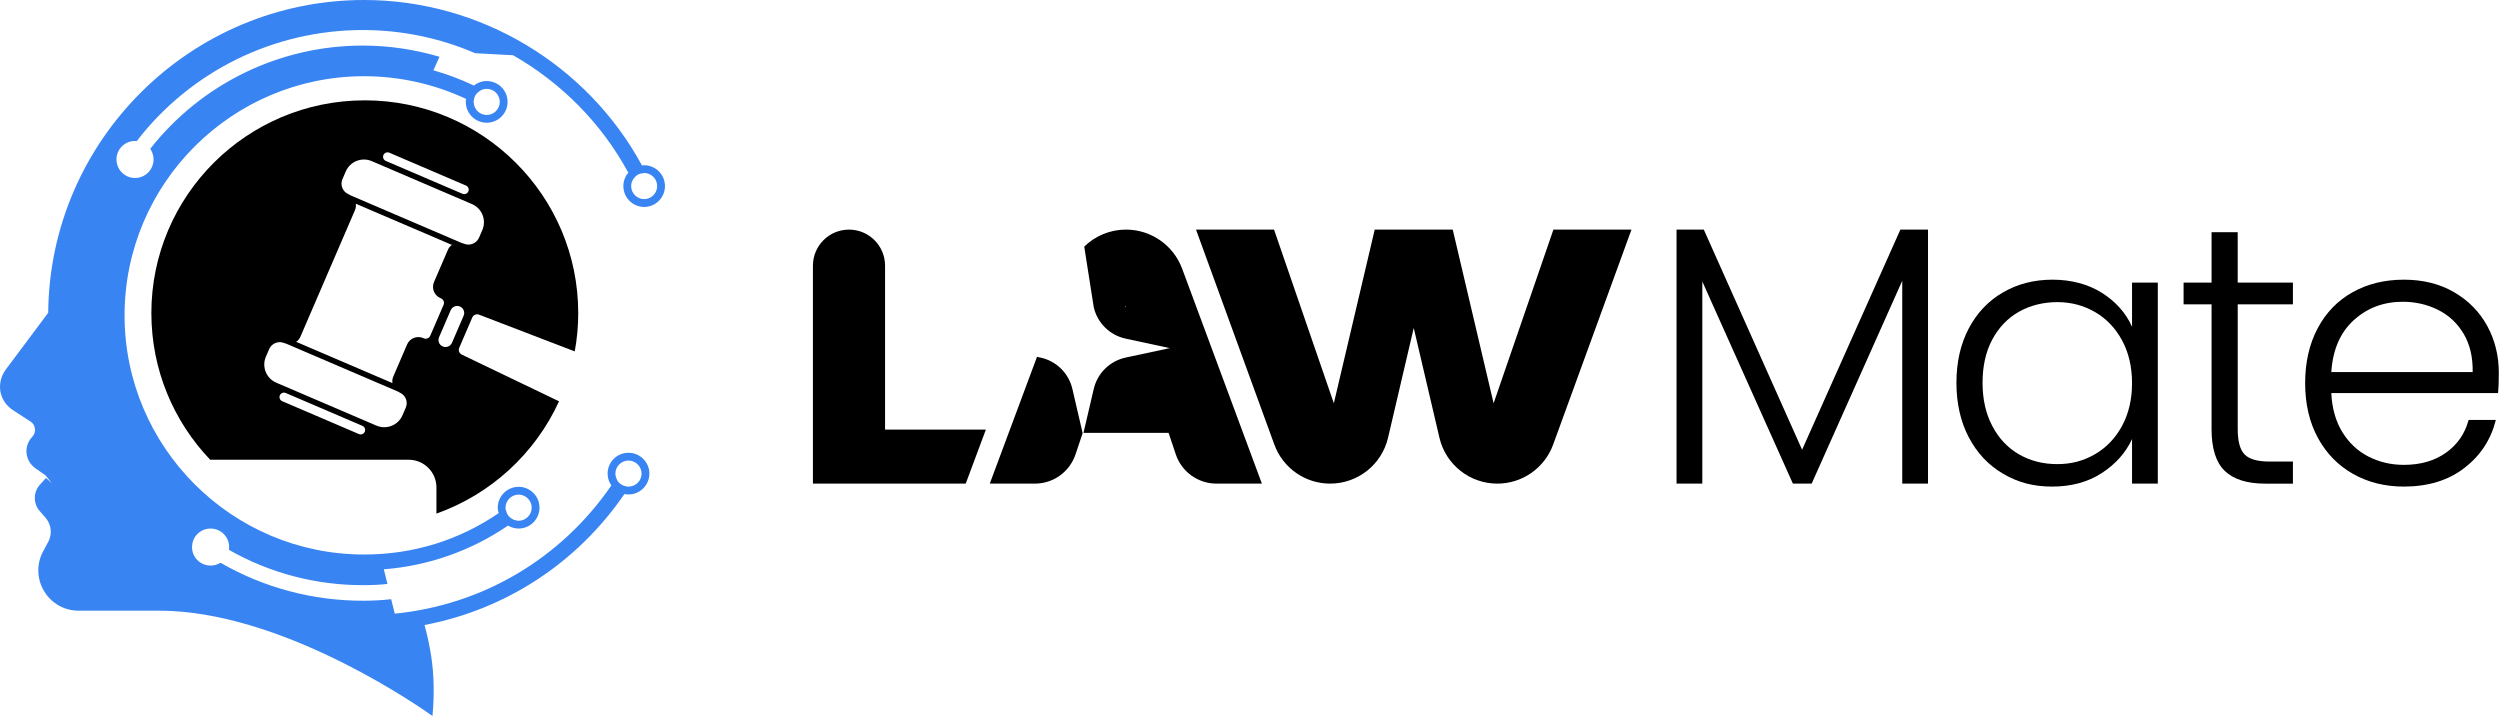
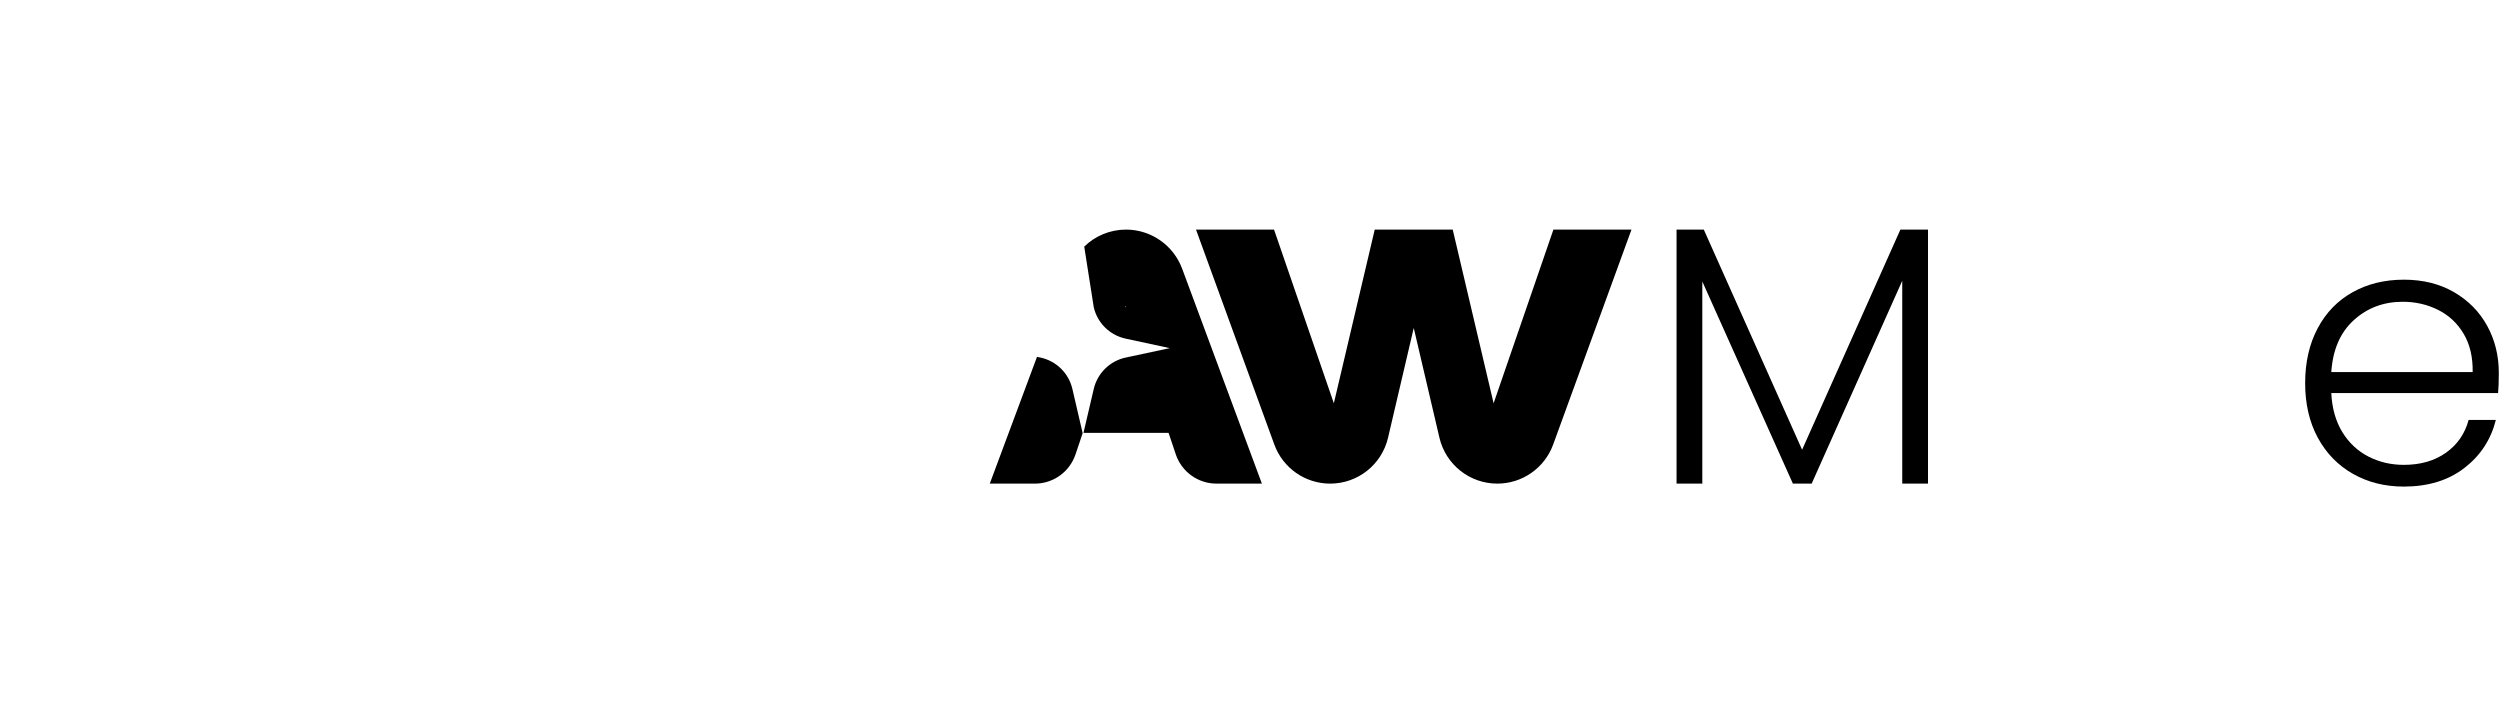
<svg xmlns="http://www.w3.org/2000/svg" width="1470" height="421" viewBox="0 0 1470 421" fill="none">
-   <path d="M0.21 230.172C1.04 234.657 3.697 238.598 7.455 241.063L17.902 247.839C19.366 248.751 20.371 250.304 20.546 252.135C20.74 253.876 20.189 255.617 18.906 256.885C16.528 259.454 15.238 262.936 15.608 266.495C15.964 269.976 17.798 273.18 20.734 275.289L26.871 279.586L30.448 284.071L27.065 281.042L23.578 284.879C19.541 289.28 19.457 295.964 23.3 300.436L26.877 304.552C30.176 308.493 30.824 313.896 28.445 318.471L25.238 324.405C21.382 331.828 21.66 340.525 25.963 347.65C30.279 354.794 37.874 359.091 46.215 359.091H93.671C96.036 359.091 98.415 359.149 100.793 359.265C171.456 362.766 247.938 416.438 254.295 421C255.358 409.255 255.371 397.607 253.466 385.344C252.552 379.488 251.262 373.534 249.61 367.503C297.26 358.456 339.221 331.18 367.171 290.477C367.91 290.652 368.72 290.742 369.55 290.742C376.335 290.742 381.83 285.255 381.83 278.479C381.83 271.717 376.335 266.23 369.55 266.23C362.765 266.23 357.269 271.717 357.269 278.479C357.269 281.048 358.099 283.423 359.473 285.442C329.974 328.437 283.801 355.706 232.113 360.831L230.013 352.315C224.518 352.962 218.925 353.228 213.339 353.228C183.82 353.228 155.06 345.54 129.683 330.915C127.94 331.918 126.015 332.552 123.818 332.552C117.772 332.552 112.911 327.712 112.911 321.674C112.911 315.637 117.772 310.783 123.818 310.783C129.864 310.783 134.725 315.624 134.725 321.674C134.725 322.218 134.725 322.768 134.621 323.312C158.534 336.946 185.654 344.077 213.339 344.077C218.186 344.077 223.046 343.903 227.81 343.353L225.697 334.746C251.813 332.74 277.1 323.855 298.725 309.036C300.559 310.13 302.672 310.777 304.959 310.777C311.731 310.777 317.227 305.289 317.227 298.514C317.227 291.739 311.731 286.251 304.959 286.251C298.174 286.251 292.679 291.739 292.679 298.514C292.679 299.608 292.854 300.714 293.223 301.717C269.855 317.733 242.838 326.055 214.065 326.055C136.455 326.055 73.245 263.02 73.245 185.437C73.245 107.848 136.455 44.819 214.065 44.819C234.86 44.819 255.39 49.394 274.086 58.176C273.892 58.719 273.892 59.269 273.892 59.916C273.892 66.679 279.387 72.166 286.172 72.166C292.957 72.166 298.453 66.679 298.453 59.916C298.453 53.141 292.957 47.654 286.172 47.654C283.334 47.654 280.677 48.657 278.662 50.313C270.963 46.651 262.979 43.629 254.839 41.338L258.417 33.385C243.842 29.075 228.633 26.791 213.339 26.791C164.314 26.791 118.407 49.31 88.364 87.464C89.543 89.295 90.288 91.392 90.288 93.767C90.288 99.714 85.441 104.658 79.382 104.658C73.335 104.658 68.488 99.714 68.488 93.767C68.488 87.729 73.335 82.889 79.382 82.889C79.751 82.889 80.12 82.889 80.399 82.98C111.998 41.894 161.022 17.66 213.345 17.66C236.059 17.66 258.689 22.326 279.394 31.282L301.667 32.479C329.883 48.579 353.601 72.283 369.466 101.552C367.632 103.661 366.536 106.405 366.536 109.421C366.536 116.196 372.032 121.683 378.804 121.683C385.498 121.683 391 116.196 391 109.421C391 102.658 385.505 97.171 378.804 97.171C378.344 97.171 377.89 97.171 377.521 97.346C345.274 37.882 282.336 0 214.071 0C112.283 0 29.178 82.339 28.348 183.91L3.249 217.489C0.586 221.152 -0.503 225.811 0.217 230.198L0.21 230.172ZM371.112 109.401C371.112 108.308 371.377 107.214 371.837 106.302C372.116 105.654 372.472 105.104 372.946 104.561C374.216 102.911 375.959 101.992 377.793 101.901L378.707 101.811L378.985 101.72C379.342 101.72 379.62 101.72 379.899 101.811C383.567 102.354 386.405 105.557 386.405 109.395C386.405 113.614 383.003 117.083 378.791 117.083C374.579 117.083 371.105 113.614 371.105 109.395L371.112 109.401ZM278.474 59.36L278.668 58.9V58.726C278.843 56.81 279.848 55.154 281.416 53.976C282.142 53.413 282.88 52.96 283.606 52.695C284.436 52.416 285.259 52.235 286.179 52.235C290.391 52.235 293.878 55.704 293.878 59.923C293.878 64.142 290.391 67.598 286.179 67.598C282.142 67.598 278.759 64.394 278.564 60.382C278.474 60.188 278.474 60.104 278.474 59.923V59.36ZM297.254 298.521C297.254 294.314 300.74 290.833 304.953 290.833C309.165 290.833 312.639 294.314 312.639 298.521C312.639 302.727 309.165 306.208 304.953 306.208C304.408 306.208 303.754 306.118 303.209 305.93C302.471 305.839 301.745 305.561 301.097 305.102C299.367 304.099 298.083 302.546 297.714 300.721L297.623 300.443L297.533 300.177C297.338 299.808 297.254 299.349 297.254 298.896V298.527V298.521ZM361.845 278.479C361.845 274.273 365.331 270.805 369.543 270.805C373.756 270.805 377.242 274.273 377.242 278.479C377.242 282.511 374.034 285.902 370.088 286.083C369.913 286.174 369.731 286.174 369.543 286.174C369.083 286.174 368.63 286.083 368.26 285.999C366.07 285.63 364.417 284.536 363.218 282.886C362.862 282.343 362.583 281.689 362.408 281.146C362.039 280.317 361.845 279.405 361.845 278.486V278.479Z" fill="#3884F2" />
-   <path d="M89.007 184.138C89.007 217.549 102.167 247.888 123.583 270.325H240.303C249.315 270.325 256.62 277.621 256.62 286.595V302C288.673 290.614 314.702 266.616 328.716 235.967L271.637 208.556C270.071 207.878 269.353 206.072 270.026 204.511L277.7 186.68C278.379 185.119 280.191 184.403 281.769 185.061L337.949 206.614C339.295 199.331 340 191.796 340 184.132C340 115.028 283.807 59 214.5 59C145.193 59 89 115.028 89 184.132L89.007 184.138ZM275.39 112.563C274.814 113.899 273.268 114.512 271.928 113.938L226.838 94.617C225.499 94.042 224.884 92.501 225.46 91.165C226.036 89.83 227.582 89.217 228.922 89.791L274.012 109.112C275.351 109.686 275.966 111.228 275.39 112.563ZM272.86 143.303C272.394 143.116 271.928 142.974 271.456 142.871L206.231 114.918C205.824 114.634 205.377 114.383 204.905 114.183C201.456 112.718 199.884 108.738 201.366 105.306L203.294 100.842C205.837 94.945 212.682 92.21 218.596 94.746L277.506 119.995C283.419 122.53 286.156 129.369 283.613 135.265L281.685 139.729C280.941 141.452 279.57 142.697 277.958 143.342C276.373 143.98 274.562 144.013 272.86 143.309V143.303ZM258.16 198.299L265.018 182.39C265.918 180.3 268.357 179.332 270.453 180.229C272.55 181.126 273.52 183.558 272.621 185.648L265.762 201.556C264.863 203.647 262.424 204.614 260.328 203.718C258.231 202.821 257.261 200.389 258.16 198.299ZM239.371 202.556L231.264 221.368C230.72 222.632 230.559 223.968 230.746 225.245L174.185 201.008C175.24 200.266 176.107 199.234 176.65 197.97L208.696 123.627C209.24 122.376 209.389 121.047 209.207 119.789L265.724 144.006C264.714 144.696 263.893 145.664 263.368 146.883L255.19 165.85C253.618 169.494 255.32 173.726 258.962 175.288L259.305 175.436C260.787 176.068 261.46 177.778 260.826 179.242L252.99 197.408C252.356 198.886 250.655 199.563 249.173 198.924L248.843 198.782C245.188 197.215 240.937 198.905 239.365 202.55L239.371 202.556ZM164.558 232.451C165.133 231.115 166.68 230.502 168.019 231.077L213.109 250.398C214.448 250.972 215.063 252.514 214.487 253.849C213.911 255.184 212.365 255.797 211.026 255.223L165.936 235.902C164.596 235.328 163.982 233.786 164.558 232.451ZM156.347 209.749L158.275 205.272C159.75 201.847 163.736 200.266 167.165 201.737C167.598 201.924 168.025 202.066 168.472 202.156L233.826 230.167C234.188 230.419 234.596 230.638 235.023 230.819C238.465 232.296 240.07 236.27 238.595 239.695L236.666 244.172C234.124 250.069 227.265 252.797 221.352 250.262L162.442 225.013C156.528 222.477 153.804 215.646 156.347 209.749Z" fill="black" />
-   <path d="M520.43 252.59H579.7L567.84 284.37H478V156.22C478 144.5 487.5 135.01 499.21 135.01C510.93 135.01 520.42 144.51 520.42 156.22V252.59H520.43Z" fill="black" />
  <path d="M695.08 157.96C692.53 151.06 687.95 145.33 682.19 141.32C676.41 137.29 669.44 135 662.08 135C652.71 135 643.96 138.73 637.53 145L643.13 180.68C645.28 189.94 652.59 197.13 661.9 199.12L687.82 204.7L661.9 210.25C652.6 212.24 645.29 219.44 643.13 228.69L637.09 254.51H687.12L691.38 267.21C694.85 277.46 704.45 284.36 715.26 284.36H741.99L695.09 157.95L695.08 157.96ZM661.66 180.57L661.87 179.92L662.1 180.57H661.66ZM611.8 210.26L609.76 209.82L581.99 284.37H608.51C619.32 284.37 628.92 277.47 632.39 267.22L634.82 260L636.6 254.7L630.56 228.69C628.41 219.43 621.1 212.24 611.79 210.25L611.8 210.26Z" fill="black" />
  <path d="M959.31 135L913.26 261.38C908.23 275.18 895.11 284.37 880.42 284.37C864.19 284.37 850.09 273.19 846.39 257.39L831.28 192.84L816.17 257.39C812.47 273.2 798.37 284.37 782.14 284.37C767.45 284.37 754.33 275.19 749.3 261.38L703.25 135H749.13L784.3 237.13L808.34 135H854.2L878.24 237.13L913.41 135H959.29H959.31Z" fill="black" />
  <path d="M1133.67 135V284.37H1118.52V165.09L1065.26 284.37H1054.22L1000.96 165.52V284.37H985.81V135H1001.83L1059.63 264.45L1117.43 135H1133.67Z" fill="black" />
-   <path d="M1157.63 193.13C1162.46 183.97 1169.17 176.89 1177.76 171.92C1186.35 166.94 1196.05 164.45 1206.88 164.45C1217.71 164.45 1227.84 167.05 1236 172.24C1244.15 177.43 1250.03 184.07 1253.64 192.15V166.17H1268.79V284.37H1253.64V258.18C1249.88 266.27 1243.93 272.94 1235.78 278.21C1227.62 283.48 1217.92 286.11 1206.66 286.11C1195.4 286.11 1186.35 283.59 1177.76 278.53C1169.17 273.48 1162.46 266.34 1157.63 257.1C1152.79 247.86 1150.38 237.18 1150.38 225.06C1150.38 212.94 1152.8 202.3 1157.63 193.13ZM1247.79 200.16C1243.89 192.94 1238.59 187.39 1231.88 183.49C1225.17 179.59 1217.77 177.65 1209.69 177.65C1201.61 177.65 1193.81 179.53 1187.18 183.28C1180.54 187.03 1175.31 192.48 1171.48 199.62C1167.65 206.76 1165.74 215.24 1165.74 225.05C1165.74 234.86 1167.65 243.2 1171.48 250.49C1175.3 257.78 1180.53 263.34 1187.18 267.16C1193.82 270.99 1201.32 272.9 1209.69 272.9C1218.06 272.9 1225.17 270.95 1231.88 267.06C1238.59 263.16 1243.89 257.61 1247.79 250.39C1251.69 243.17 1253.64 234.8 1253.64 225.28C1253.64 215.76 1251.69 207.39 1247.79 200.17V200.16Z" fill="black" />
-   <path d="M1315.78 178.95V252.34C1315.78 259.56 1317.15 264.54 1319.89 267.28C1322.63 270.02 1327.47 271.39 1334.39 271.39H1348.24V284.38H1332C1321.32 284.38 1313.38 281.89 1308.19 276.91C1303 271.93 1300.4 263.74 1300.4 252.34V178.95H1283.95V166.18H1300.4V136.52H1315.77V166.18H1348.24V178.95H1315.77H1315.78Z" fill="black" />
  <path d="M1468.87 231.12H1370.8C1371.23 240.07 1373.4 247.72 1377.29 254.07C1381.19 260.42 1386.31 265.22 1392.66 268.47C1399.01 271.72 1405.94 273.34 1413.44 273.34C1423.25 273.34 1431.52 270.96 1438.23 266.2C1444.94 261.44 1449.38 255.02 1451.54 246.93H1467.56C1464.67 258.48 1458.5 267.9 1449.05 275.18C1439.6 282.47 1427.73 286.11 1413.44 286.11C1402.33 286.11 1392.37 283.62 1383.57 278.64C1374.76 273.66 1367.87 266.59 1362.9 257.43C1357.92 248.27 1355.43 237.55 1355.43 225.28C1355.43 213.01 1357.88 202.26 1362.79 193.03C1367.69 183.79 1374.55 176.72 1383.36 171.81C1392.16 166.9 1402.19 164.45 1413.45 164.45C1424.71 164.45 1434.56 166.9 1443 171.81C1451.44 176.72 1457.94 183.32 1462.48 191.62C1467.02 199.92 1469.3 209.12 1469.3 219.22C1469.3 224.41 1469.16 228.39 1468.87 231.13V231.12ZM1448.62 196.27C1444.94 190.06 1439.92 185.37 1433.58 182.2C1427.23 179.03 1420.3 177.44 1412.8 177.44C1401.54 177.44 1391.94 181.05 1384.01 188.26C1376.07 195.48 1371.67 205.65 1370.8 218.78H1453.93C1454.07 209.98 1452.31 202.47 1448.63 196.27H1448.62Z" fill="black" />
</svg>